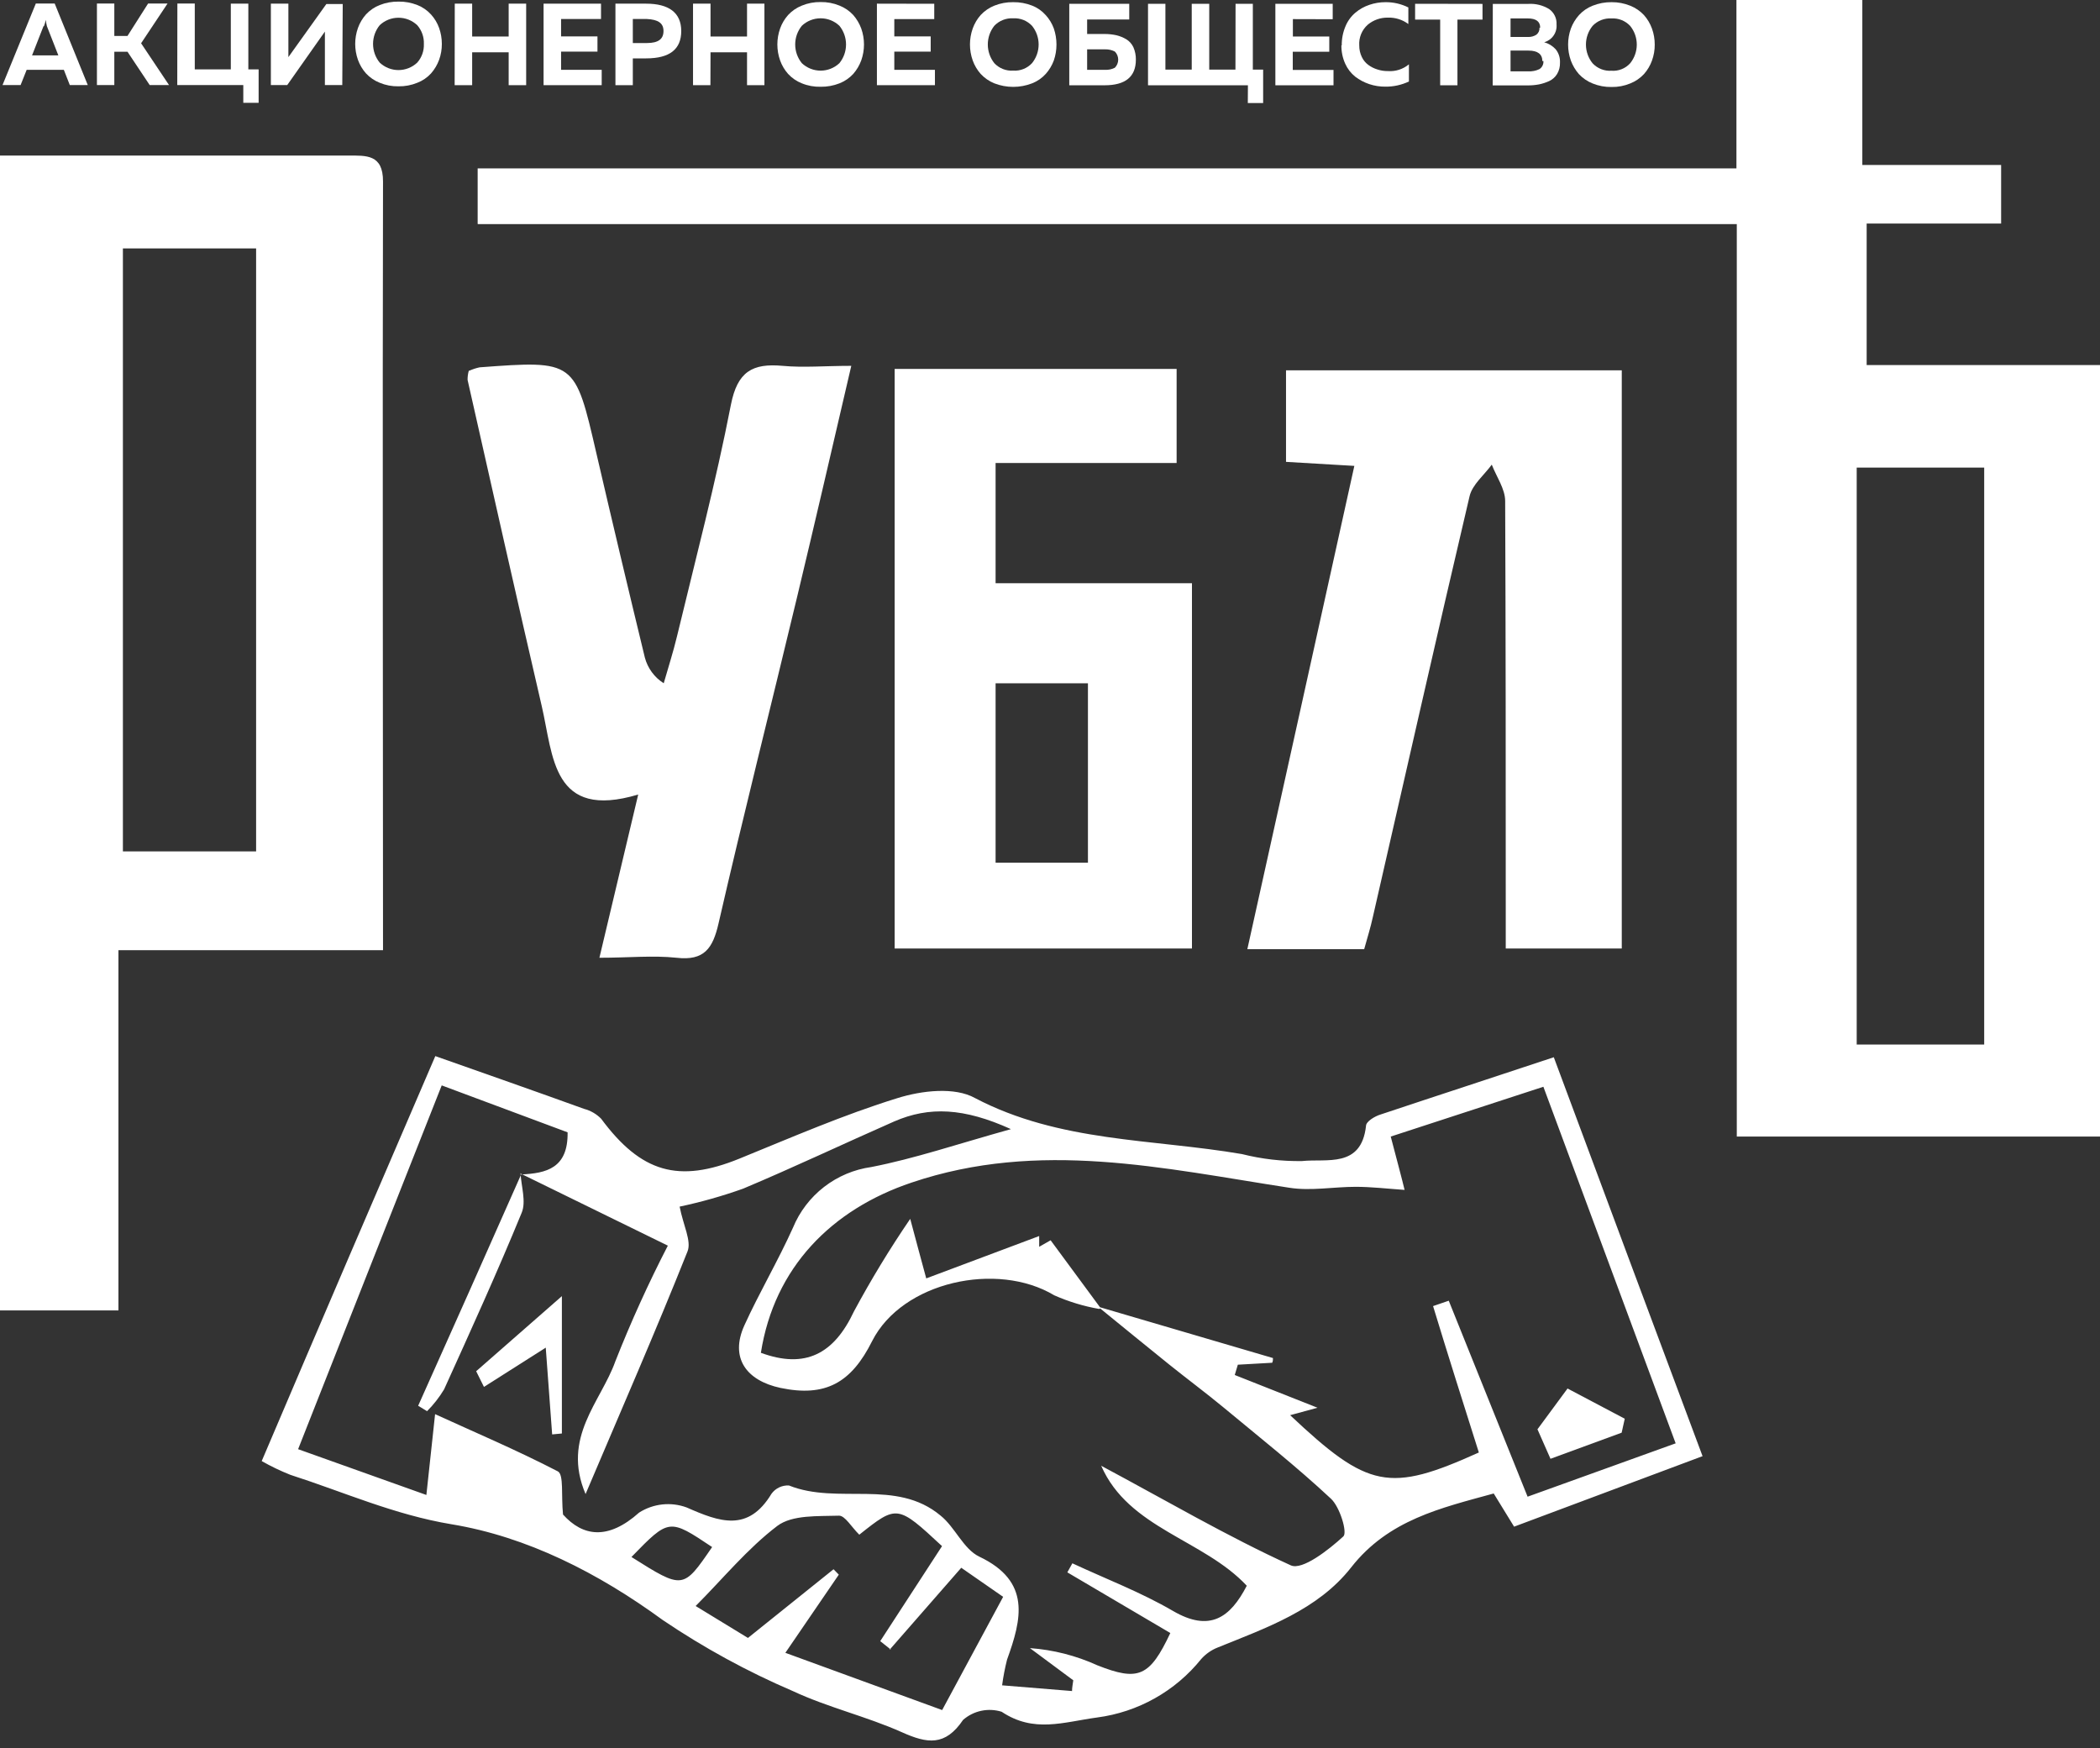
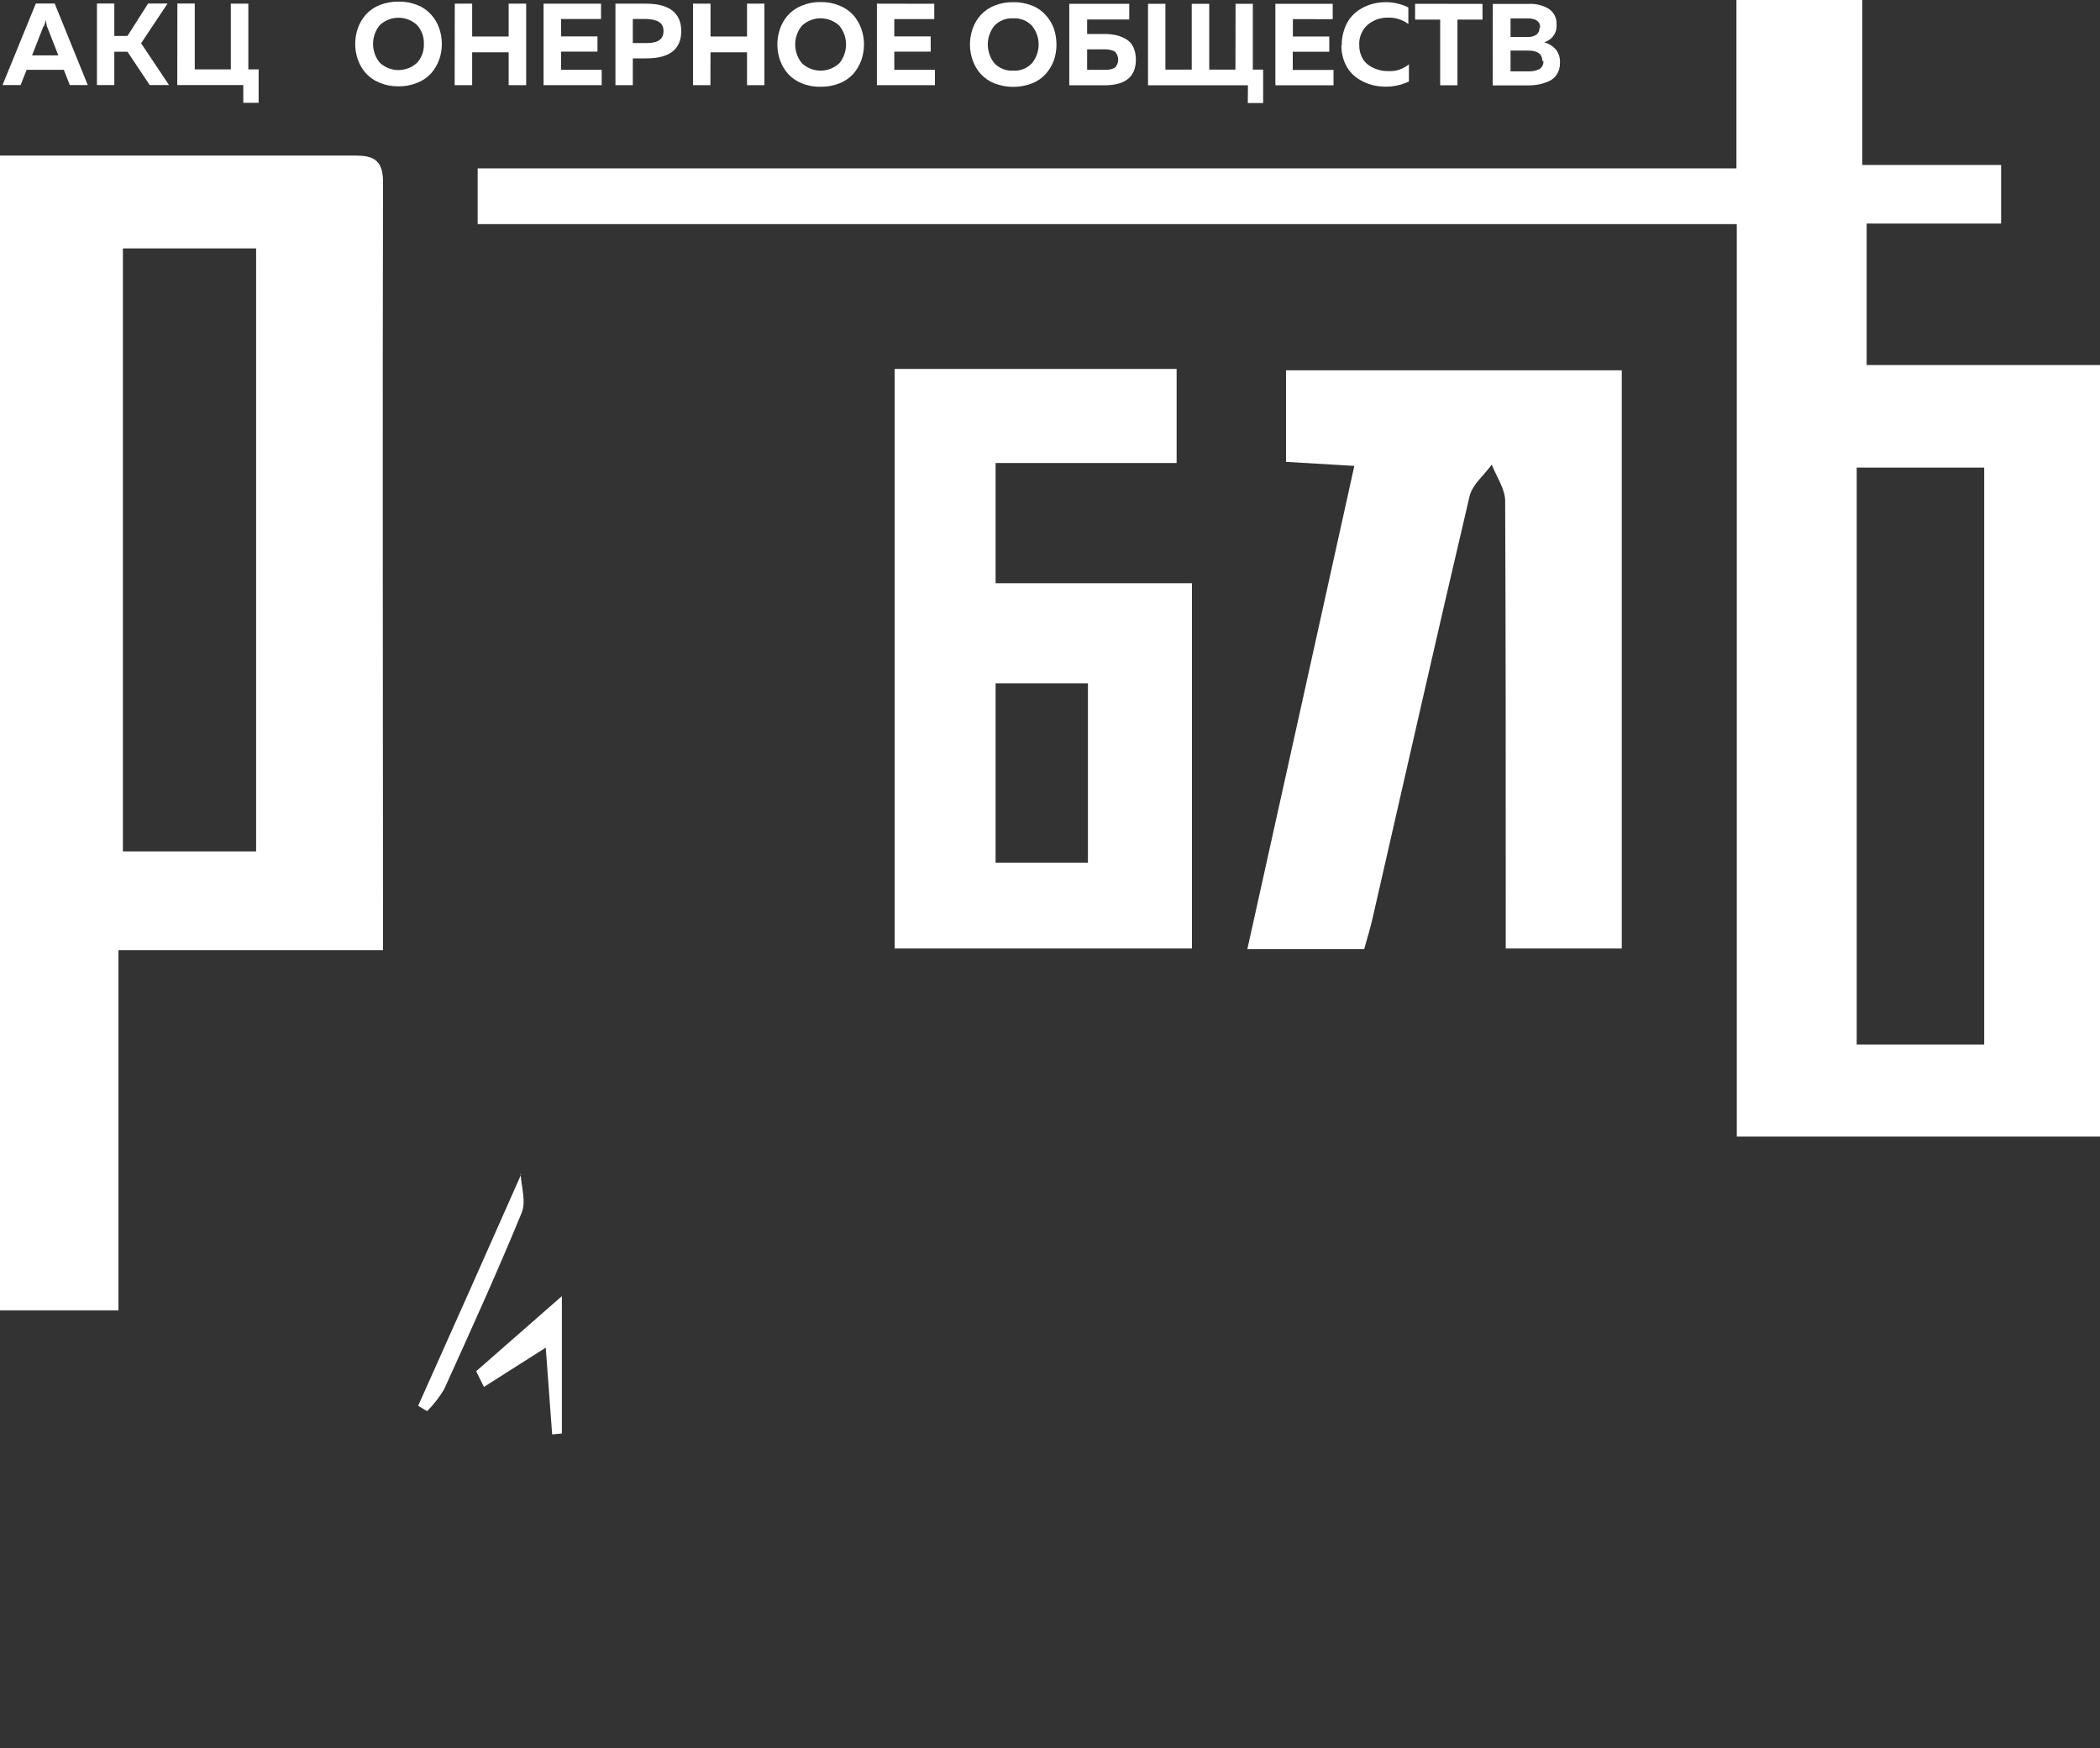
<svg xmlns="http://www.w3.org/2000/svg" width="185" height="154" viewBox="0 0 185 154" fill="none">
  <rect x="0" y="0" width="185" height="154" fill="#333333" stroke="none" />
  <g clip-path="url(#clip0_58_476)">
    <path d="M42.079 19.725C42.079 17.779 42.079 16.488 42.079 14.834H152.972V0H164.062C164.062 4.77 164.062 9.469 164.062 14.532H176.29V19.695H164.444C164.444 23.94 164.444 27.762 164.444 32.159H185C185 55.071 185 77.458 185 100.128H153.003C153.003 73.435 153.003 46.792 153.003 19.745H42.109L42.079 19.725ZM163.567 41.185C163.567 58.409 163.567 75.25 163.567 92.02H174.798C174.798 74.937 174.798 58.167 174.798 41.195H163.567" fill="white" />
    <path d="M10.434 83.721C10.434 94.713 10.434 104.999 10.434 115.446H0C0 81.593 0 47.881 0 13.705H30.667C32.26 13.705 33.742 13.584 33.742 15.974C33.691 38.391 33.742 60.809 33.742 83.711H10.434V83.721ZM10.827 21.873C10.827 39.803 10.827 57.4 10.827 75.008H22.562C22.562 57.209 22.562 39.621 22.562 21.883H10.827" fill="white" />
-     <path d="M23.076 128.667C28.116 116.818 33.157 105.09 38.349 93.039C42.865 94.632 47.19 96.145 51.454 97.688C52.024 97.837 52.543 98.136 52.956 98.555C56.485 103.315 59.782 104.253 65.135 102.074C69.742 100.199 74.329 98.202 79.067 96.74C81.194 96.074 84.107 95.731 85.902 96.74C93.342 100.642 101.528 100.32 109.411 101.671C111.141 102.107 112.92 102.314 114.704 102.286C116.871 102.054 119.926 102.932 120.339 99.19C120.339 98.797 121.125 98.333 121.63 98.182C126.67 96.498 131.711 94.864 136.882 93.14C141.248 104.878 145.542 116.394 149.988 128.284L133.384 134.495L131.589 131.572C126.942 132.852 122.325 133.88 119.029 138.086C116.085 141.837 111.569 143.4 107.264 145.144C106.712 145.364 106.218 145.71 105.822 146.154C103.543 148.989 100.256 150.836 96.648 151.307C93.684 151.709 91.084 152.698 88.241 150.802C87.66 150.62 87.043 150.591 86.448 150.716C85.854 150.841 85.301 151.118 84.843 151.518C83.261 153.858 81.688 153.605 79.46 152.608C76.345 151.215 72.957 150.43 69.863 148.987C65.849 147.268 62.008 145.17 58.39 142.724C52.715 138.579 46.444 135.383 39.78 134.284C34.74 133.447 30.274 131.44 25.576 129.927C24.709 129.583 23.867 129.179 23.056 128.717L23.076 128.667ZM96.83 115.315C95.469 115.076 94.142 114.673 92.878 114.115C87.838 111.09 79.48 112.915 76.829 118.149C74.994 121.82 72.726 123.1 68.764 122.273C65.739 121.628 64.278 119.621 65.578 116.757C66.879 113.893 68.542 111.08 69.853 108.165C70.437 106.746 71.383 105.505 72.597 104.565C73.81 103.626 75.248 103.021 76.768 102.811C80.589 102.064 84.319 100.794 89.057 99.473C84.924 97.597 81.859 97.456 78.774 98.797C74.329 100.753 69.953 102.831 65.467 104.717C63.64 105.369 61.771 105.898 59.872 106.3C60.195 107.964 60.931 109.325 60.568 110.243C57.755 117.302 54.741 124.19 51.586 131.622C49.458 126.63 52.936 123.504 54.207 119.934C55.577 116.46 57.121 113.057 58.834 109.738L45.839 103.375L45.91 103.466C48.128 103.365 50.053 102.921 50.003 99.755L38.913 95.62C34.609 106.511 30.485 116.949 26.262 127.669L37.562 131.702C37.835 129.151 38.046 127.205 38.329 124.583C41.625 126.095 45.466 127.719 49.146 129.625C49.68 129.918 49.428 131.702 49.599 133.426C51.343 135.363 53.561 135.706 56.303 133.255C56.919 132.862 57.617 132.617 58.342 132.538C59.068 132.459 59.802 132.55 60.487 132.801C63.391 134.082 65.901 135.01 67.968 131.591C68.143 131.353 68.374 131.161 68.642 131.035C68.909 130.908 69.204 130.85 69.5 130.865C73.804 132.599 78.936 130.24 82.857 133.518C84.127 134.526 84.874 136.473 86.275 137.138C90.852 139.316 90.005 142.644 88.715 146.213C88.527 146.957 88.382 147.712 88.281 148.473L94.441 148.976C94.441 148.664 94.511 148.342 94.551 148.029L90.731 145.195C92.784 145.341 94.795 145.854 96.669 146.708C100.288 148.14 101.286 147.716 103.1 143.865L94.027 138.52L94.471 137.723C97.435 139.105 100.52 140.275 103.332 141.918C106.568 143.804 108.373 142.523 109.835 139.699C106.014 135.615 99.421 134.657 97.011 129.131C102.677 132.157 108.101 135.343 113.716 137.904C114.724 138.358 117.033 136.553 118.343 135.353C118.716 135.01 118.041 132.771 117.254 132.035C114.23 129.211 110.964 126.63 107.758 123.968C106.205 122.687 104.592 121.487 103.02 120.226C100.913 118.532 98.826 116.818 96.729 115.113L112.143 119.641C112.143 119.783 112.143 119.914 112.073 120.055L109.048 120.226C108.958 120.529 108.867 120.842 108.776 121.134L116.065 124.018L113.655 124.674C120.541 131.158 122.386 131.521 130.279 127.961C128.928 123.685 127.557 119.379 126.247 115.063L127.628 114.589C129.917 120.267 132.205 125.954 134.574 131.854L147.618 127.154C143.678 116.535 139.866 106.269 135.965 95.741L122.517 100.128C123.081 102.286 123.525 103.92 123.737 104.827C122.154 104.717 120.803 104.555 119.432 104.555C117.476 104.555 115.48 104.938 113.575 104.636C102.485 102.932 91.557 100.38 80.307 104.182C73.25 106.552 68.209 111.665 67.03 119.178C70.941 120.62 73.472 119.278 75.226 115.537C76.734 112.732 78.39 110.009 80.186 107.379C80.76 109.517 81.103 110.818 81.597 112.623L91.547 108.891C91.547 108.649 91.547 109.194 91.547 109.839L92.555 109.265L96.971 115.255L96.83 115.315ZM78.482 145.327L77.544 144.58L82.988 136.21C79.057 132.559 79.026 132.559 75.7 135.202C75.014 134.537 74.439 133.508 73.905 133.527C72.06 133.588 69.802 133.437 68.482 134.425C65.83 136.441 63.693 139.074 61.283 141.485L65.891 144.298L73.431 138.247L73.895 138.722L69.187 145.609L82.999 150.651L88.372 140.677L84.682 138.116L78.371 145.336L78.482 145.327ZM55.628 137.167C60.175 140.033 60.175 140.033 62.735 136.291C58.945 133.76 58.945 133.76 55.628 137.167Z" fill="white" />
    <path d="M113.292 40.691V32.623H142.87C142.87 49.545 142.87 66.446 142.87 83.559H132.649V79.435C132.649 67.676 132.649 55.928 132.598 44.139C132.598 43.071 131.831 42.002 131.418 40.933C130.743 41.861 129.704 42.687 129.462 43.716C126.559 56.049 123.777 68.423 120.944 80.776C120.742 81.704 120.46 82.601 120.178 83.62H109.885C113.04 69.401 116.145 55.384 119.311 41.044L113.332 40.691" fill="white" />
    <path d="M78.815 83.569C78.815 66.365 78.815 49.555 78.815 32.502H103.655V40.791H87.707V51.38H105.006C105.006 62.392 105.006 72.88 105.006 83.559H78.795L78.815 83.569ZM95.842 75.986V60.194H87.707C87.707 65.659 87.707 70.823 87.707 75.996H95.852" fill="white" />
-     <path d="M41.333 32.664C41.627 32.531 41.935 32.429 42.25 32.361C50.668 31.736 50.648 31.746 52.543 39.955C53.934 45.952 55.356 51.942 56.807 57.925C57.055 58.864 57.65 59.675 58.471 60.194C58.864 58.812 59.308 57.451 59.64 56.059C61.273 49.273 63.058 42.506 64.389 35.659C64.963 32.734 66.284 31.988 68.945 32.23C70.79 32.401 72.665 32.23 74.994 32.23C73.32 39.41 71.788 46.066 70.195 52.701C67.907 62.251 65.497 71.781 63.3 81.351C62.796 83.549 62.04 84.659 59.6 84.376C57.513 84.155 55.396 84.376 52.805 84.376C53.975 79.475 55.033 75.028 56.223 69.996C48.632 72.265 48.753 66.618 47.724 62.201C45.506 52.631 43.349 43.041 41.192 33.47C41.188 33.191 41.225 32.912 41.303 32.644" fill="white" />
    <path d="M41.948 120.801L49.499 114.186V126.287L48.642 126.368C48.461 123.947 48.279 121.537 48.078 118.724L42.634 122.183L41.948 120.801Z" fill="white" />
    <path d="M45.859 103.365C45.92 104.535 46.364 105.856 45.96 106.834C43.813 112.068 41.464 117.231 39.125 122.394C38.705 123.095 38.2 123.742 37.623 124.32L36.837 123.846C39.881 117.056 42.906 110.263 45.91 103.466L45.829 103.365" fill="white" />
-     <path d="M135.431 125.934L138.093 122.324L143.133 124.986L142.86 126.216L136.59 128.516C136.076 127.356 135.673 126.448 135.451 125.934" fill="white" />
    <path d="M1.815 7.493H0.222L3.155 0.313H4.819L7.732 7.493H6.149L5.625 6.152H2.349L1.815 7.493ZM3.831 2.309L2.823 4.881H5.141L4.133 2.309C4.087 2.124 4.054 1.935 4.032 1.745C3.998 1.938 3.944 2.127 3.871 2.309" fill="white" />
    <path d="M10.071 7.493H8.539V0.313H10.071V3.167H11.231L13.045 0.313H14.759L12.43 3.812L14.89 7.493H13.187L11.231 4.558H10.071V7.493Z" fill="white" />
    <path d="M22.784 9.056H21.433V7.493H15.616L15.626 0.313H17.159V6.111H20.334V0.323H21.877V6.111H22.784V9.056Z" fill="white" />
-     <path d="M30.153 7.493H28.621V3.792C28.621 3.429 28.621 3.106 28.621 2.783L25.304 7.493H23.862V0.323H25.405V4.023C25.405 4.387 25.405 4.709 25.405 5.032L28.752 0.353H30.193L30.153 7.493Z" fill="white" />
    <path d="M31.534 5.274C31.211 4.364 31.211 3.371 31.534 2.461C31.692 2.023 31.931 1.619 32.24 1.271C32.576 0.908 32.99 0.626 33.45 0.444C33.979 0.236 34.544 0.133 35.113 0.141C35.679 0.133 36.24 0.236 36.766 0.444C37.229 0.625 37.643 0.912 37.976 1.281C38.287 1.624 38.527 2.025 38.682 2.461C38.844 2.914 38.925 3.392 38.924 3.873C38.927 4.35 38.845 4.825 38.682 5.274C38.521 5.711 38.282 6.114 37.976 6.464C37.642 6.83 37.228 7.113 36.766 7.291C36.239 7.508 35.673 7.614 35.103 7.604C34.536 7.615 33.973 7.509 33.45 7.291C32.99 7.11 32.576 6.827 32.24 6.464C31.931 6.116 31.692 5.712 31.534 5.274ZM36.756 5.516C37.156 5.064 37.365 4.475 37.341 3.873C37.365 3.267 37.156 2.675 36.756 2.219C36.309 1.797 35.718 1.562 35.103 1.562C34.488 1.562 33.897 1.797 33.45 2.219C33.071 2.685 32.864 3.267 32.864 3.868C32.864 4.468 33.071 5.051 33.45 5.516C33.897 5.938 34.488 6.173 35.103 6.173C35.718 6.173 36.309 5.938 36.756 5.516Z" fill="white" />
    <path d="M44.811 0.323H46.353V7.503H44.811V4.608H41.595V7.503H40.053L40.063 0.323H41.595V3.217H44.811V0.323Z" fill="white" />
    <path d="M47.886 0.323H52.947V1.674H49.428V3.207H52.634V4.548H49.428V6.151H53.007V7.503H47.886V0.323Z" fill="white" />
    <path d="M54.217 0.323H56.919C58.935 0.323 60.014 1.129 60.014 2.733C60.014 4.336 59.005 5.143 56.919 5.143H55.749V7.503H54.217V0.323ZM58.451 2.733C58.451 2.027 57.967 1.724 56.989 1.674H55.749V3.792H56.989C57.997 3.792 58.451 3.439 58.451 2.733Z" fill="white" />
    <path d="M65.81 0.323H67.342V7.503H65.81V4.608H62.594L62.584 7.503H61.052V0.323H62.594V3.217H65.81V0.323Z" fill="white" />
    <path d="M68.724 5.324C68.401 4.414 68.401 3.421 68.724 2.511C68.881 2.073 69.12 1.669 69.429 1.321C69.766 0.958 70.179 0.676 70.639 0.494C71.163 0.277 71.726 0.171 72.292 0.181C72.862 0.171 73.428 0.277 73.956 0.494C74.416 0.676 74.829 0.958 75.165 1.321C75.471 1.671 75.71 2.075 75.871 2.511C76.194 3.421 76.194 4.414 75.871 5.324C75.71 5.761 75.471 6.164 75.165 6.514C74.829 6.877 74.416 7.16 73.956 7.341C73.426 7.55 72.861 7.652 72.292 7.644C71.726 7.658 71.163 7.555 70.639 7.341C70.179 7.16 69.766 6.877 69.429 6.514C69.12 6.166 68.881 5.762 68.724 5.324ZM73.946 5.566C74.325 5.101 74.532 4.518 74.532 3.918C74.532 3.317 74.325 2.735 73.946 2.269C73.499 1.847 72.907 1.612 72.292 1.612C71.678 1.612 71.086 1.847 70.639 2.269C70.26 2.735 70.053 3.317 70.053 3.918C70.053 4.518 70.26 5.101 70.639 5.566C71.086 5.988 71.678 6.223 72.292 6.223C72.907 6.223 73.499 5.988 73.946 5.566Z" fill="white" />
    <path d="M77.252 0.323L82.303 0.333V1.684H78.784V3.207H81.99V4.548H78.784V6.151H82.363V7.503H77.252V0.323Z" fill="white" />
    <path d="M85.691 5.325C85.368 4.415 85.368 3.421 85.691 2.511C85.848 2.073 86.087 1.669 86.396 1.321C86.733 0.959 87.146 0.676 87.606 0.494C88.132 0.285 88.694 0.182 89.259 0.192C89.828 0.183 90.393 0.286 90.923 0.494C91.384 0.673 91.795 0.96 92.122 1.331C92.436 1.674 92.679 2.075 92.838 2.511C92.992 2.966 93.07 3.443 93.07 3.923C93.071 4.4 92.993 4.874 92.838 5.325C92.677 5.763 92.434 6.167 92.122 6.515C91.793 6.88 91.382 7.164 90.923 7.342C89.853 7.758 88.666 7.758 87.596 7.342C87.14 7.157 86.731 6.875 86.396 6.515C86.087 6.167 85.848 5.763 85.691 5.325ZM90.913 5.567C91.292 5.101 91.499 4.519 91.499 3.918C91.499 3.317 91.292 2.735 90.913 2.269C90.701 2.046 90.444 1.872 90.159 1.758C89.873 1.645 89.566 1.596 89.259 1.614C88.951 1.596 88.643 1.646 88.356 1.759C88.069 1.872 87.809 2.046 87.596 2.269C87.224 2.738 87.021 3.319 87.021 3.918C87.021 4.517 87.224 5.098 87.596 5.567C87.808 5.792 88.067 5.967 88.354 6.081C88.642 6.194 88.951 6.242 89.259 6.222C89.566 6.242 89.874 6.194 90.16 6.08C90.445 5.967 90.703 5.792 90.913 5.567Z" fill="white" />
    <path d="M95.771 2.995H97.344C97.683 2.996 98.021 3.033 98.352 3.106C98.657 3.179 98.949 3.298 99.219 3.459C99.491 3.625 99.708 3.867 99.844 4.155C99.996 4.501 100.071 4.876 100.065 5.254C100.065 6.757 99.148 7.513 97.313 7.513H94.198V0.333H99.481V1.715H95.771V2.995ZM95.771 6.152H97.354C97.65 6.167 97.946 6.105 98.21 5.97C98.305 5.876 98.38 5.765 98.431 5.642C98.482 5.519 98.509 5.387 98.509 5.254C98.509 5.121 98.482 4.989 98.431 4.866C98.38 4.743 98.305 4.632 98.21 4.538C97.948 4.406 97.657 4.34 97.364 4.347H95.771V6.152Z" fill="white" />
    <path d="M111.277 9.076H109.926L109.936 7.513H101.135V0.333H102.667V6.132H104.986V0.333H106.528V6.132H108.837L108.847 0.333H110.369V6.132H111.277V9.076Z" fill="white" />
    <path d="M112.354 0.333H117.405V1.694L113.897 1.684V3.217H117.103V4.558H113.887V6.162H117.476V7.513H112.354V0.333Z" fill="white" />
    <path d="M118.202 4.004C118.193 3.422 118.306 2.845 118.534 2.309C118.726 1.845 119.027 1.433 119.412 1.109C119.775 0.806 120.192 0.573 120.641 0.424C121.096 0.269 121.573 0.191 122.053 0.192C122.752 0.185 123.443 0.344 124.069 0.656V2.118C123.552 1.731 122.919 1.532 122.274 1.553C121.624 1.539 120.99 1.761 120.49 2.178C120.235 2.405 120.035 2.688 119.905 3.004C119.776 3.321 119.721 3.663 119.744 4.004C119.74 4.352 119.816 4.697 119.966 5.012C120.094 5.292 120.292 5.535 120.541 5.718C120.784 5.898 121.057 6.034 121.347 6.121C121.646 6.219 121.96 6.267 122.274 6.262C122.943 6.309 123.604 6.096 124.119 5.667V7.18C123.47 7.486 122.76 7.642 122.043 7.634C121.563 7.638 121.086 7.563 120.631 7.412C120.185 7.263 119.766 7.042 119.391 6.757C119.008 6.449 118.704 6.055 118.504 5.607C118.275 5.097 118.162 4.542 118.171 3.983" fill="white" />
    <path d="M124.664 0.333L130.602 0.343V1.725H128.394V7.513H126.872V1.725H124.664V0.333Z" fill="white" />
    <path d="M131.509 0.343H134.645C135.284 0.305 135.922 0.463 136.469 0.797C136.685 0.949 136.859 1.154 136.974 1.392C137.088 1.631 137.141 1.894 137.124 2.158C137.154 2.505 137.061 2.851 136.861 3.136C136.664 3.422 136.371 3.629 136.036 3.721C136.423 3.828 136.772 4.041 137.044 4.336C137.312 4.666 137.447 5.082 137.427 5.506C137.442 5.86 137.354 6.21 137.175 6.515C137.01 6.788 136.768 7.005 136.48 7.14C136.195 7.27 135.898 7.369 135.592 7.432C135.26 7.496 134.922 7.526 134.585 7.523H131.499L131.509 0.343ZM135.874 5.385C135.874 4.77 135.462 4.457 134.654 4.457H133.072V6.283H134.604C134.952 6.307 135.299 6.241 135.613 6.091C135.733 6.015 135.83 5.907 135.892 5.778C135.955 5.65 135.98 5.507 135.965 5.365L135.874 5.385ZM135.683 2.441C135.683 1.896 135.321 1.624 134.595 1.624H133.072V3.257H134.614C134.874 3.267 135.132 3.197 135.35 3.056C135.442 2.983 135.515 2.889 135.563 2.782C135.609 2.674 135.63 2.557 135.622 2.441" fill="white" />
-     <path d="M138.384 5.335C138.062 4.425 138.062 3.431 138.384 2.521C138.546 2.083 138.789 1.679 139.101 1.331C139.431 0.967 139.842 0.684 140.3 0.504C140.829 0.293 141.395 0.186 141.964 0.192C142.531 0.185 143.092 0.292 143.617 0.504C144.076 0.686 144.49 0.969 144.827 1.331C145.136 1.679 145.375 2.083 145.532 2.521C145.695 2.974 145.776 3.452 145.774 3.933C145.778 4.411 145.695 4.886 145.532 5.335C145.375 5.773 145.136 6.177 144.827 6.525C144.49 6.887 144.076 7.17 143.617 7.352C143.093 7.568 142.531 7.675 141.964 7.664C141.393 7.674 140.828 7.568 140.3 7.352C139.841 7.17 139.427 6.887 139.091 6.525C138.785 6.174 138.546 5.771 138.384 5.335ZM143.607 5.577C143.986 5.111 144.193 4.529 144.193 3.928C144.193 3.327 143.986 2.745 143.607 2.279C143.397 2.056 143.142 1.882 142.858 1.769C142.574 1.655 142.269 1.606 141.964 1.624C141.656 1.605 141.347 1.654 141.06 1.767C140.772 1.88 140.512 2.055 140.3 2.279C139.921 2.745 139.714 3.327 139.714 3.928C139.714 4.529 139.921 5.111 140.3 5.577C140.511 5.802 140.771 5.978 141.058 6.092C141.345 6.205 141.655 6.253 141.964 6.232C142.269 6.255 142.576 6.208 142.86 6.094C143.146 5.981 143.401 5.804 143.607 5.577Z" fill="white" />
  </g>
  <defs>
    <clipPath id="clip0_58_476">
      <rect width="185" height="154" fill="white" />
    </clipPath>
  </defs>
</svg>